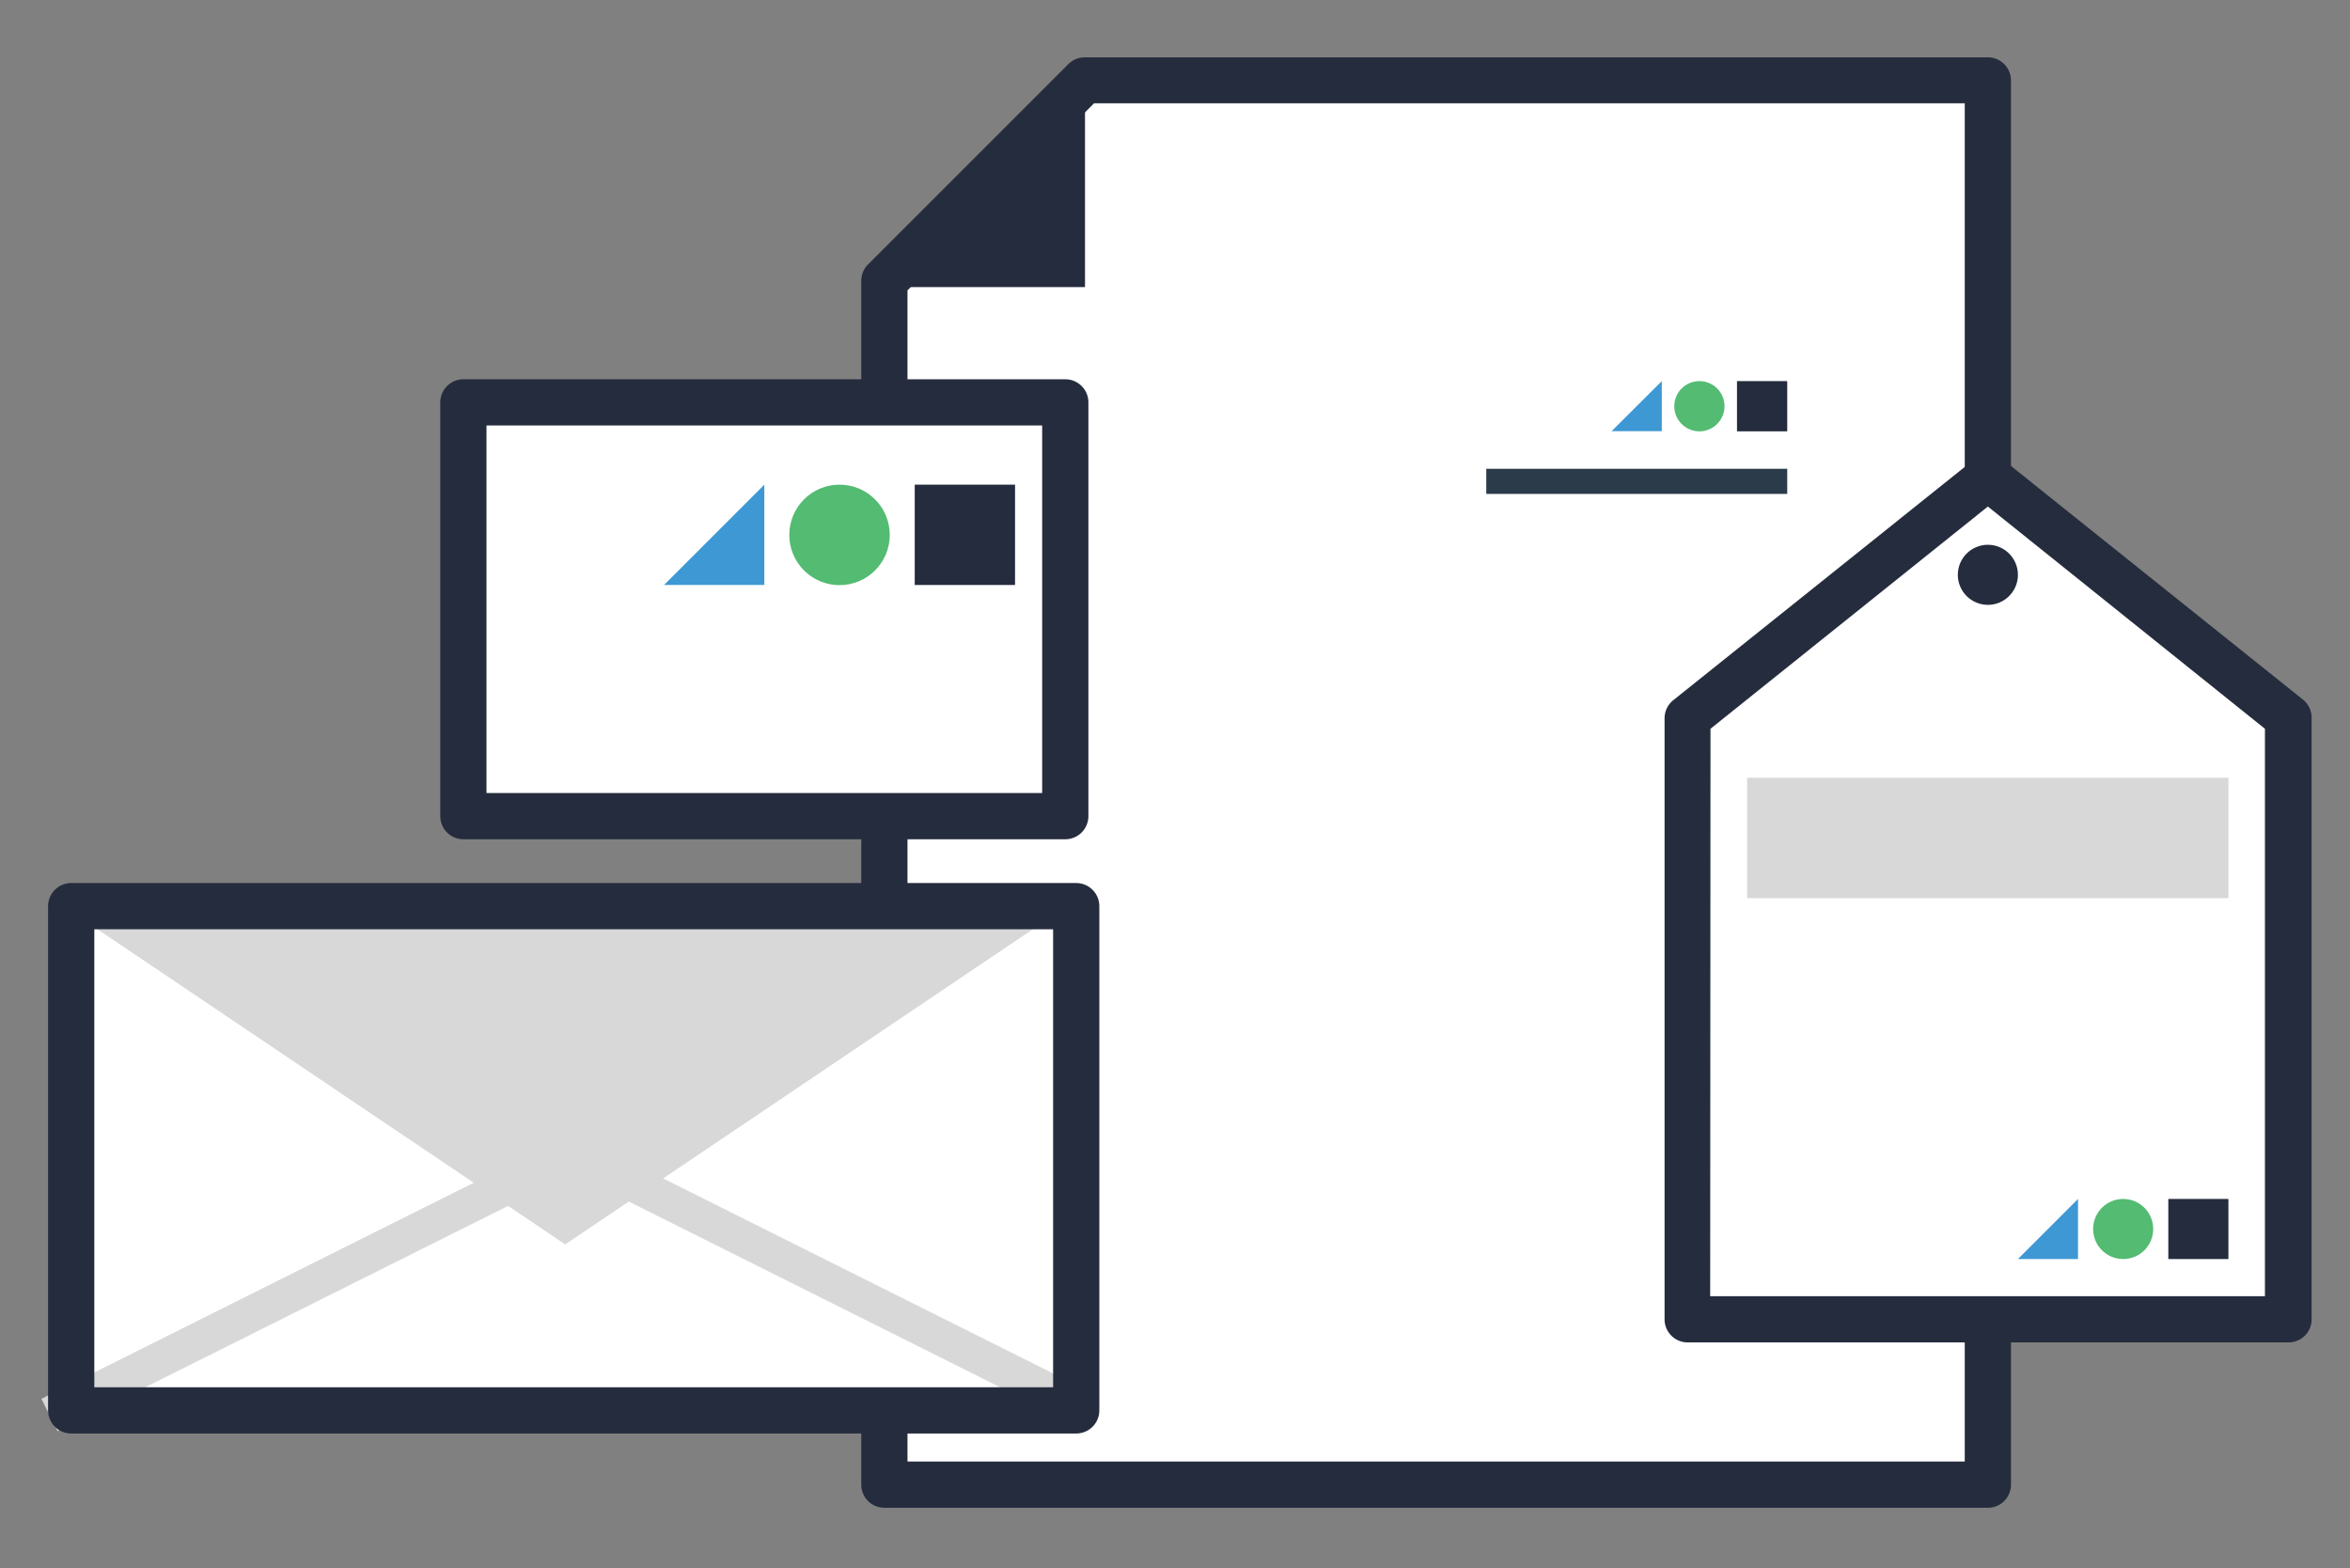
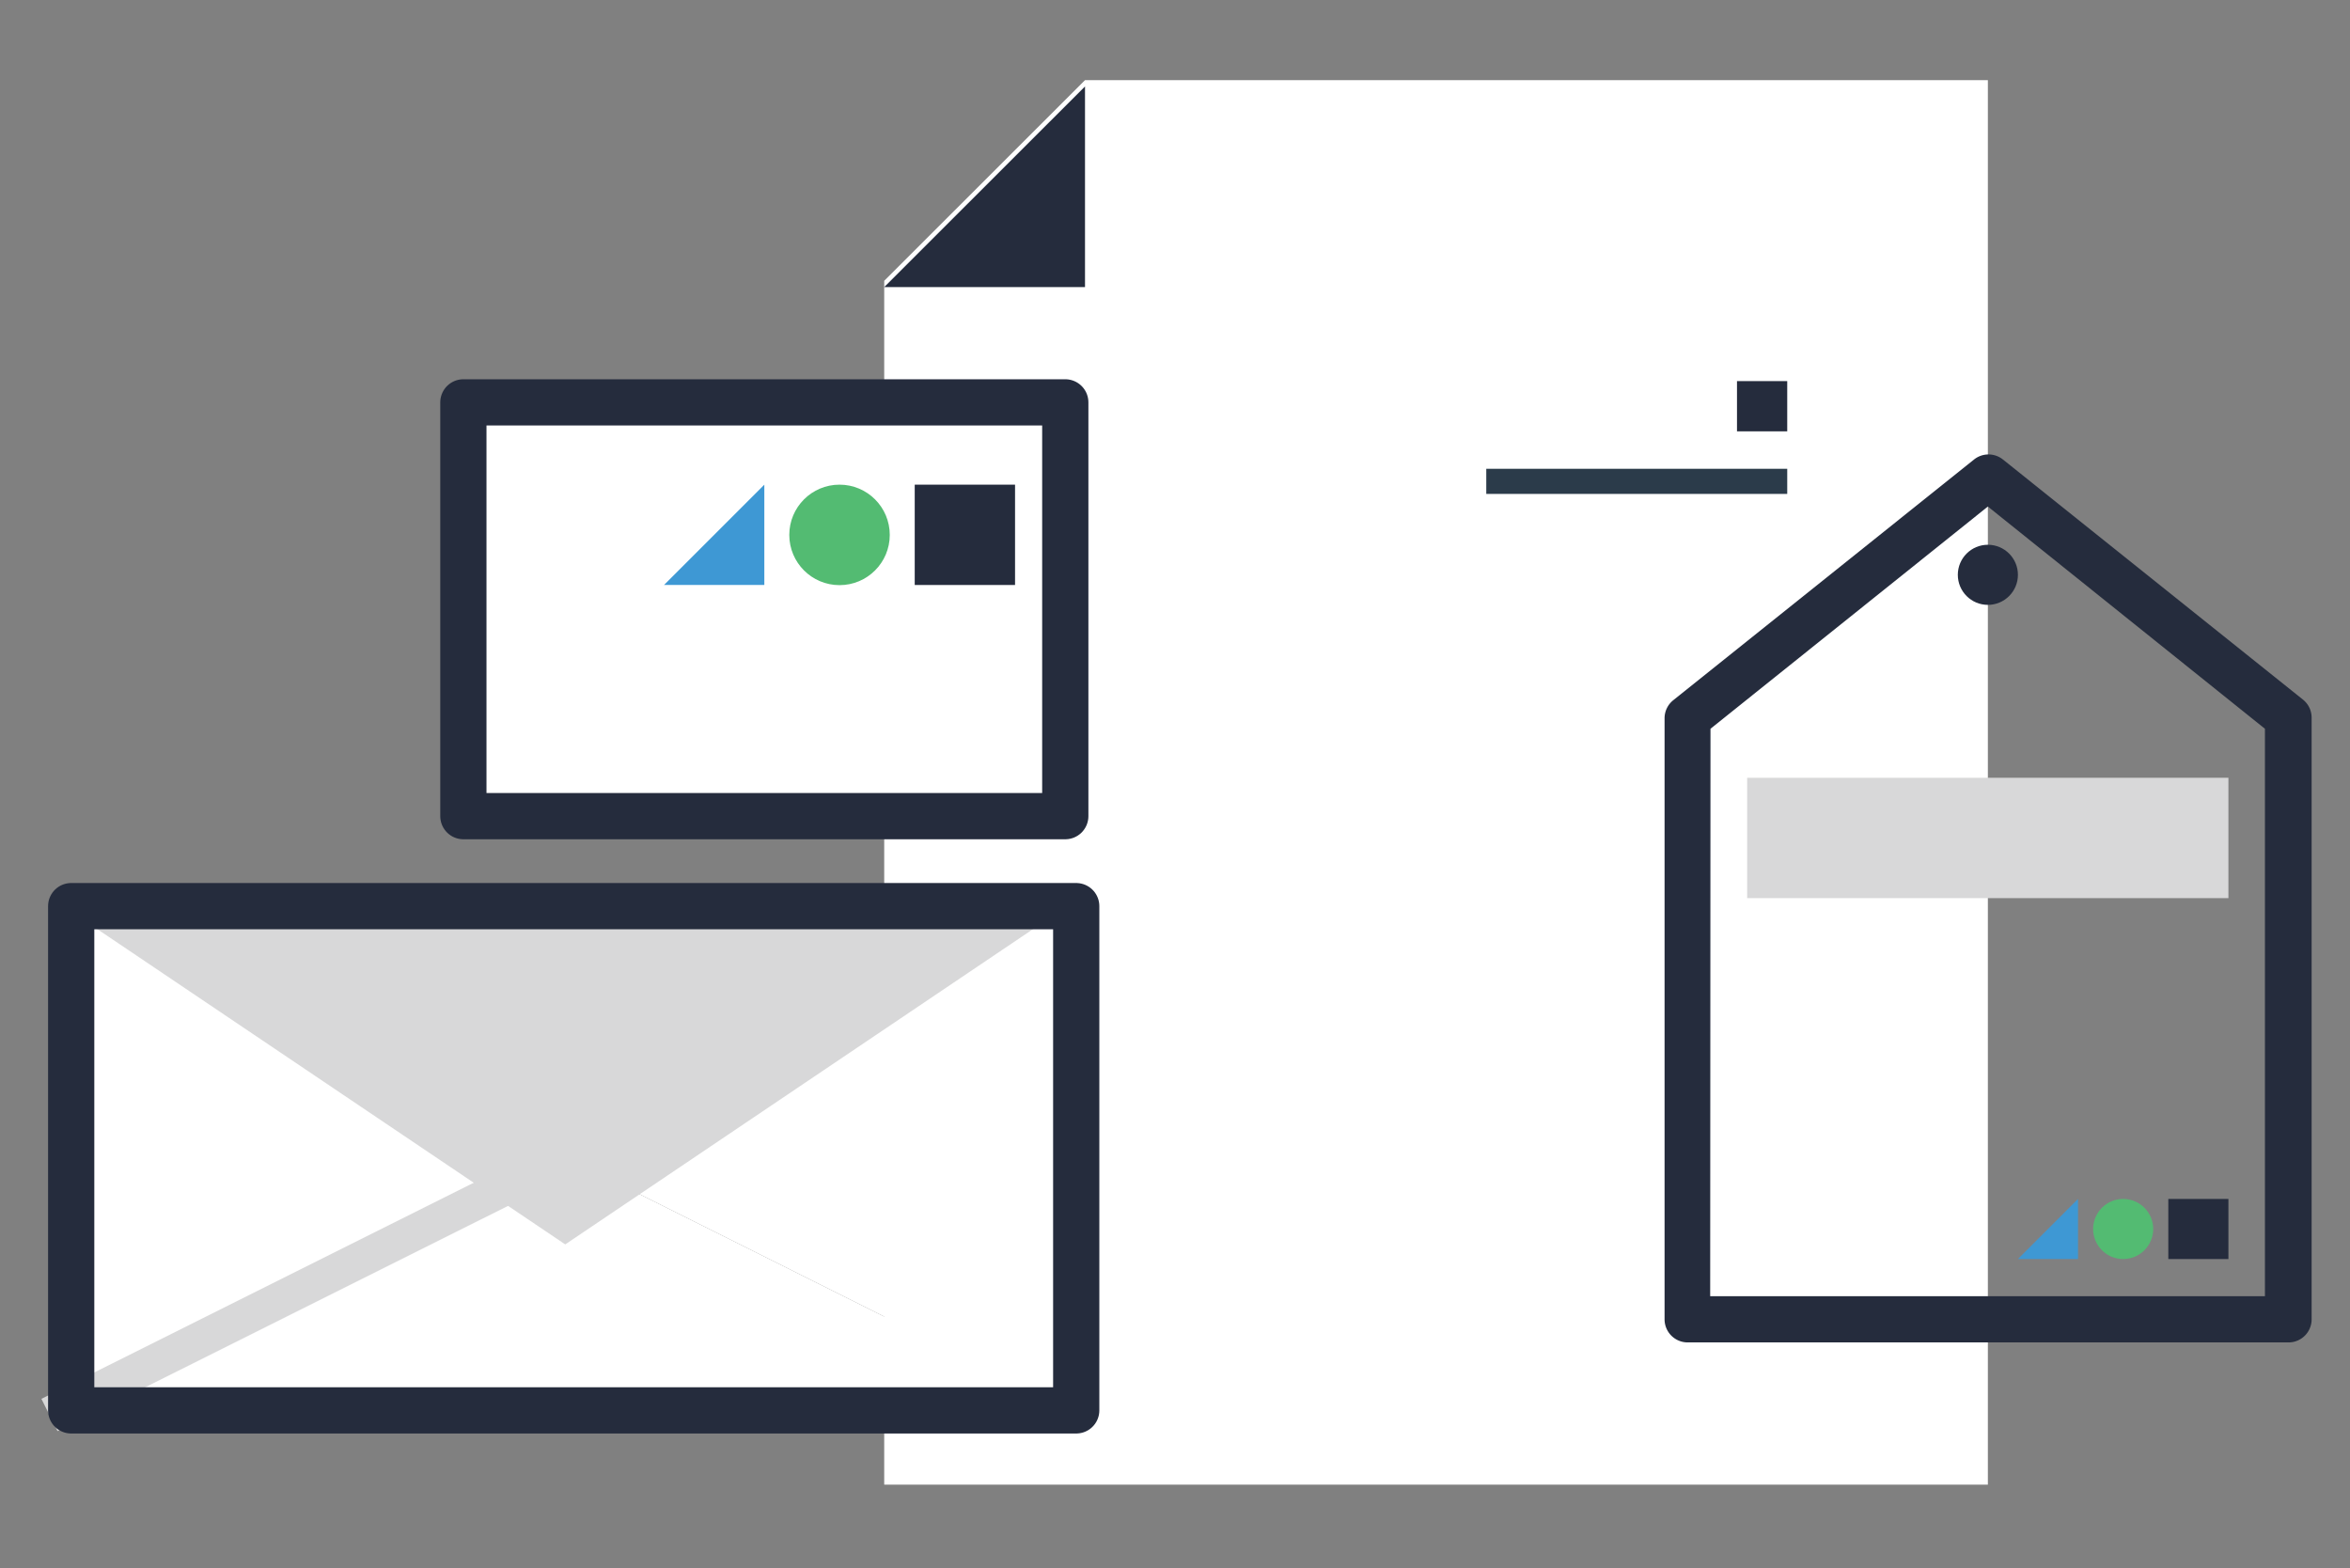
<svg xmlns="http://www.w3.org/2000/svg" id="Layer_1" data-name="Layer 1" viewBox="0 0 152.5 101.75">
  <rect x="0" y="0" width="152.5" height="101.75" fill="#808080" stroke="none" />
  <defs>
    <style>.cls-1,.cls-9{fill:#fff;}.cls-2{fill:#252c3d;}.cls-3{fill:#2b3b4a;}.cls-4{fill:#3e98d4;}.cls-5{fill:#53bb72;}.cls-6,.cls-7{fill:#d8d8d9;}.cls-6{stroke:#d8d8d9;stroke-miterlimit:10;stroke-width:2px;}.cls-8{fill:none;}.cls-8,.cls-9{stroke:#252c3d;stroke-linecap:round;stroke-linejoin:round;stroke-width:3px;}</style>
  </defs>
  <title>print-marketing</title>
  <polygon class="cls-1" points="109.47 5.2 83.43 5.2 70.41 5.2 57.38 18.22 57.38 96.34 83.43 96.34 109.47 96.34 129 96.34 129 5.2 109.47 5.2" />
-   <path class="cls-2" d="M129,97.84H57.39a1.5,1.5,0,0,1-1.5-1.5V18.22a1.5,1.5,0,0,1,.44-1.06l13-13a1.5,1.5,0,0,1,1.06-.44H129a1.5,1.5,0,0,1,1.5,1.5V96.34A1.5,1.5,0,0,1,129,97.84Zm-70.11-3H127.5V6.7H71L58.89,18.84Z" />
  <rect class="cls-3" x="96.45" y="30.42" width="19.53" height="1.63" />
-   <polygon class="cls-4" points="107.84 27.98 104.58 27.98 107.84 24.73 107.84 27.98" />
  <rect class="cls-2" x="112.72" y="24.73" width="3.26" height="3.26" />
-   <circle class="cls-5" cx="110.28" cy="26.36" r="1.63" />
  <polygon class="cls-2" points="70.41 18.63 70.41 5.61 57.38 18.63 70.41 18.63" />
  <polygon class="cls-1" points="4.1 58.8 4.1 91.37 36.68 75.08 4.1 58.8" />
  <polygon class="cls-1" points="4.1 91.37 69.25 91.37 36.68 75.08 4.1 91.37" />
  <polygon class="cls-1" points="36.68 75.08 69.25 91.37 69.25 58.8 36.68 75.08" />
  <rect class="cls-6" x="2.18" y="83.06" width="36.42" height="0.34" transform="translate(-35.06 17.9) rotate(-26.56)" />
-   <rect class="cls-6" x="51.49" y="63.87" width="0.34" height="36.42" transform="translate(-44.86 91.58) rotate(-63.43)" />
  <polygon class="cls-7" points="69.25 58.8 4.1 58.8 36.68 80.75 69.25 58.8" />
  <rect class="cls-8" x="4.62" y="58.8" width="65.22" height="32.72" />
  <rect class="cls-9" x="30.07" y="26.11" width="39.06" height="26.85" />
  <polygon class="cls-4" points="49.6 37.96 43.09 37.96 49.6 31.45 49.6 37.96" />
  <rect class="cls-2" x="59.36" y="31.45" width="6.51" height="6.51" />
  <circle class="cls-5" cx="54.48" cy="34.71" r="3.26" />
-   <polygon class="cls-1" points="148.52 85.61 109.48 85.61 109.48 46.57 129 30.95 148.52 46.57 148.52 85.61" />
  <path class="cls-2" d="M148.52,87.11h-39a1.5,1.5,0,0,1-1.5-1.5v-39a1.5,1.5,0,0,1,.56-1.17l19.52-15.62a1.5,1.5,0,0,1,1.88,0L149.45,45.4a1.5,1.5,0,0,1,.56,1.17v39A1.5,1.5,0,0,1,148.52,87.11Zm-37.54-3h36V47.29L129,32.87,111,47.29Z" />
  <rect class="cls-7" x="113.38" y="50.47" width="31.23" height="7.81" />
  <circle class="cls-2" cx="129" cy="37.3" r="1.95" />
  <polygon class="cls-4" points="134.85 81.7 130.95 81.7 134.85 77.8 134.85 81.7" />
  <rect class="cls-2" x="140.71" y="77.8" width="3.9" height="3.9" />
  <circle class="cls-5" cx="137.78" cy="79.75" r="1.95" />
</svg>